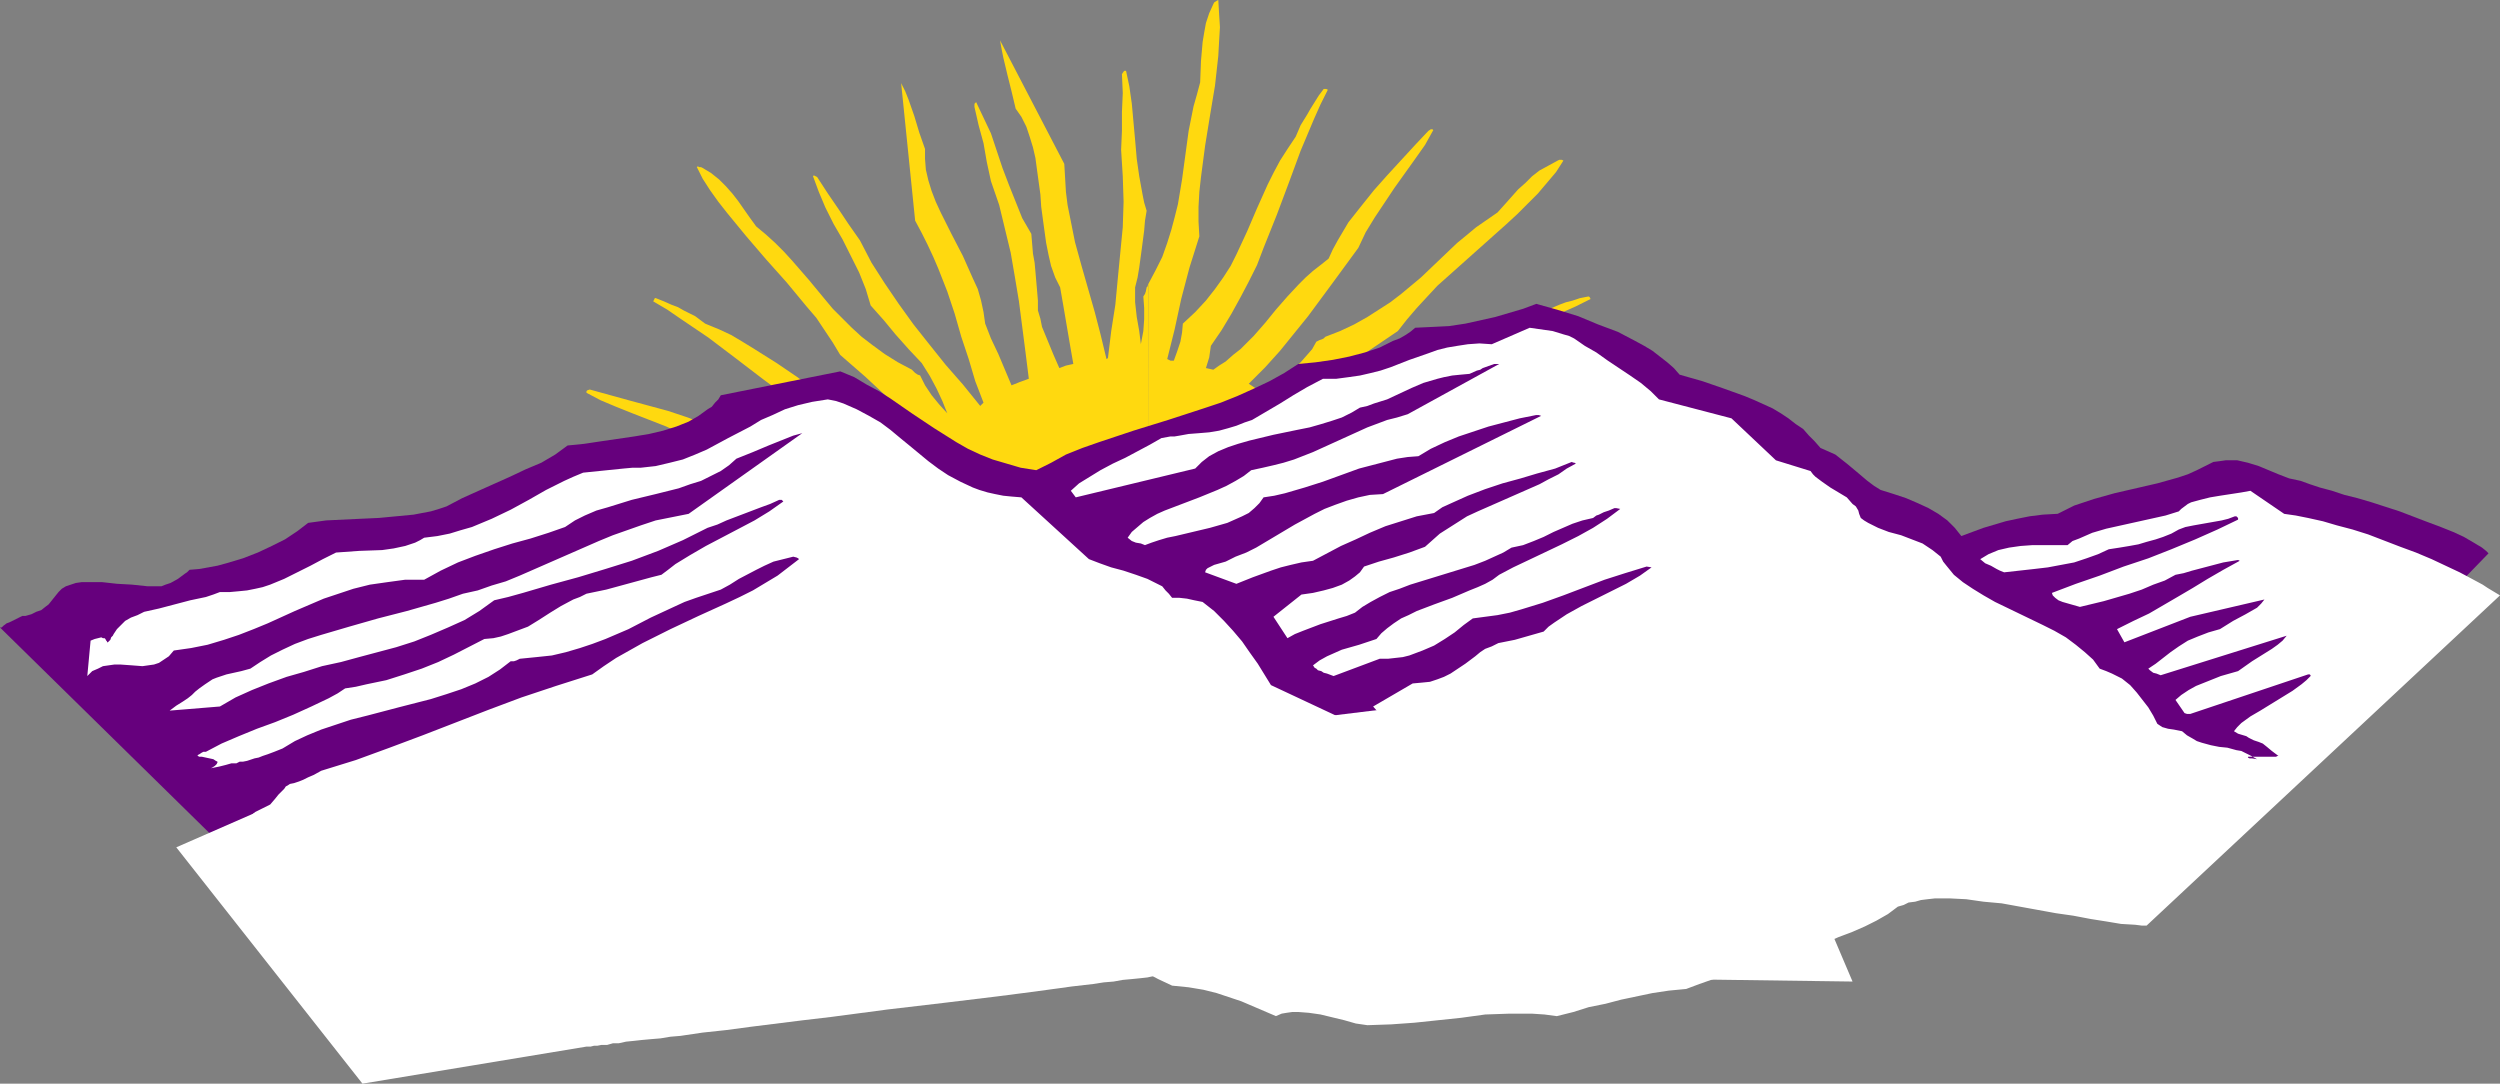
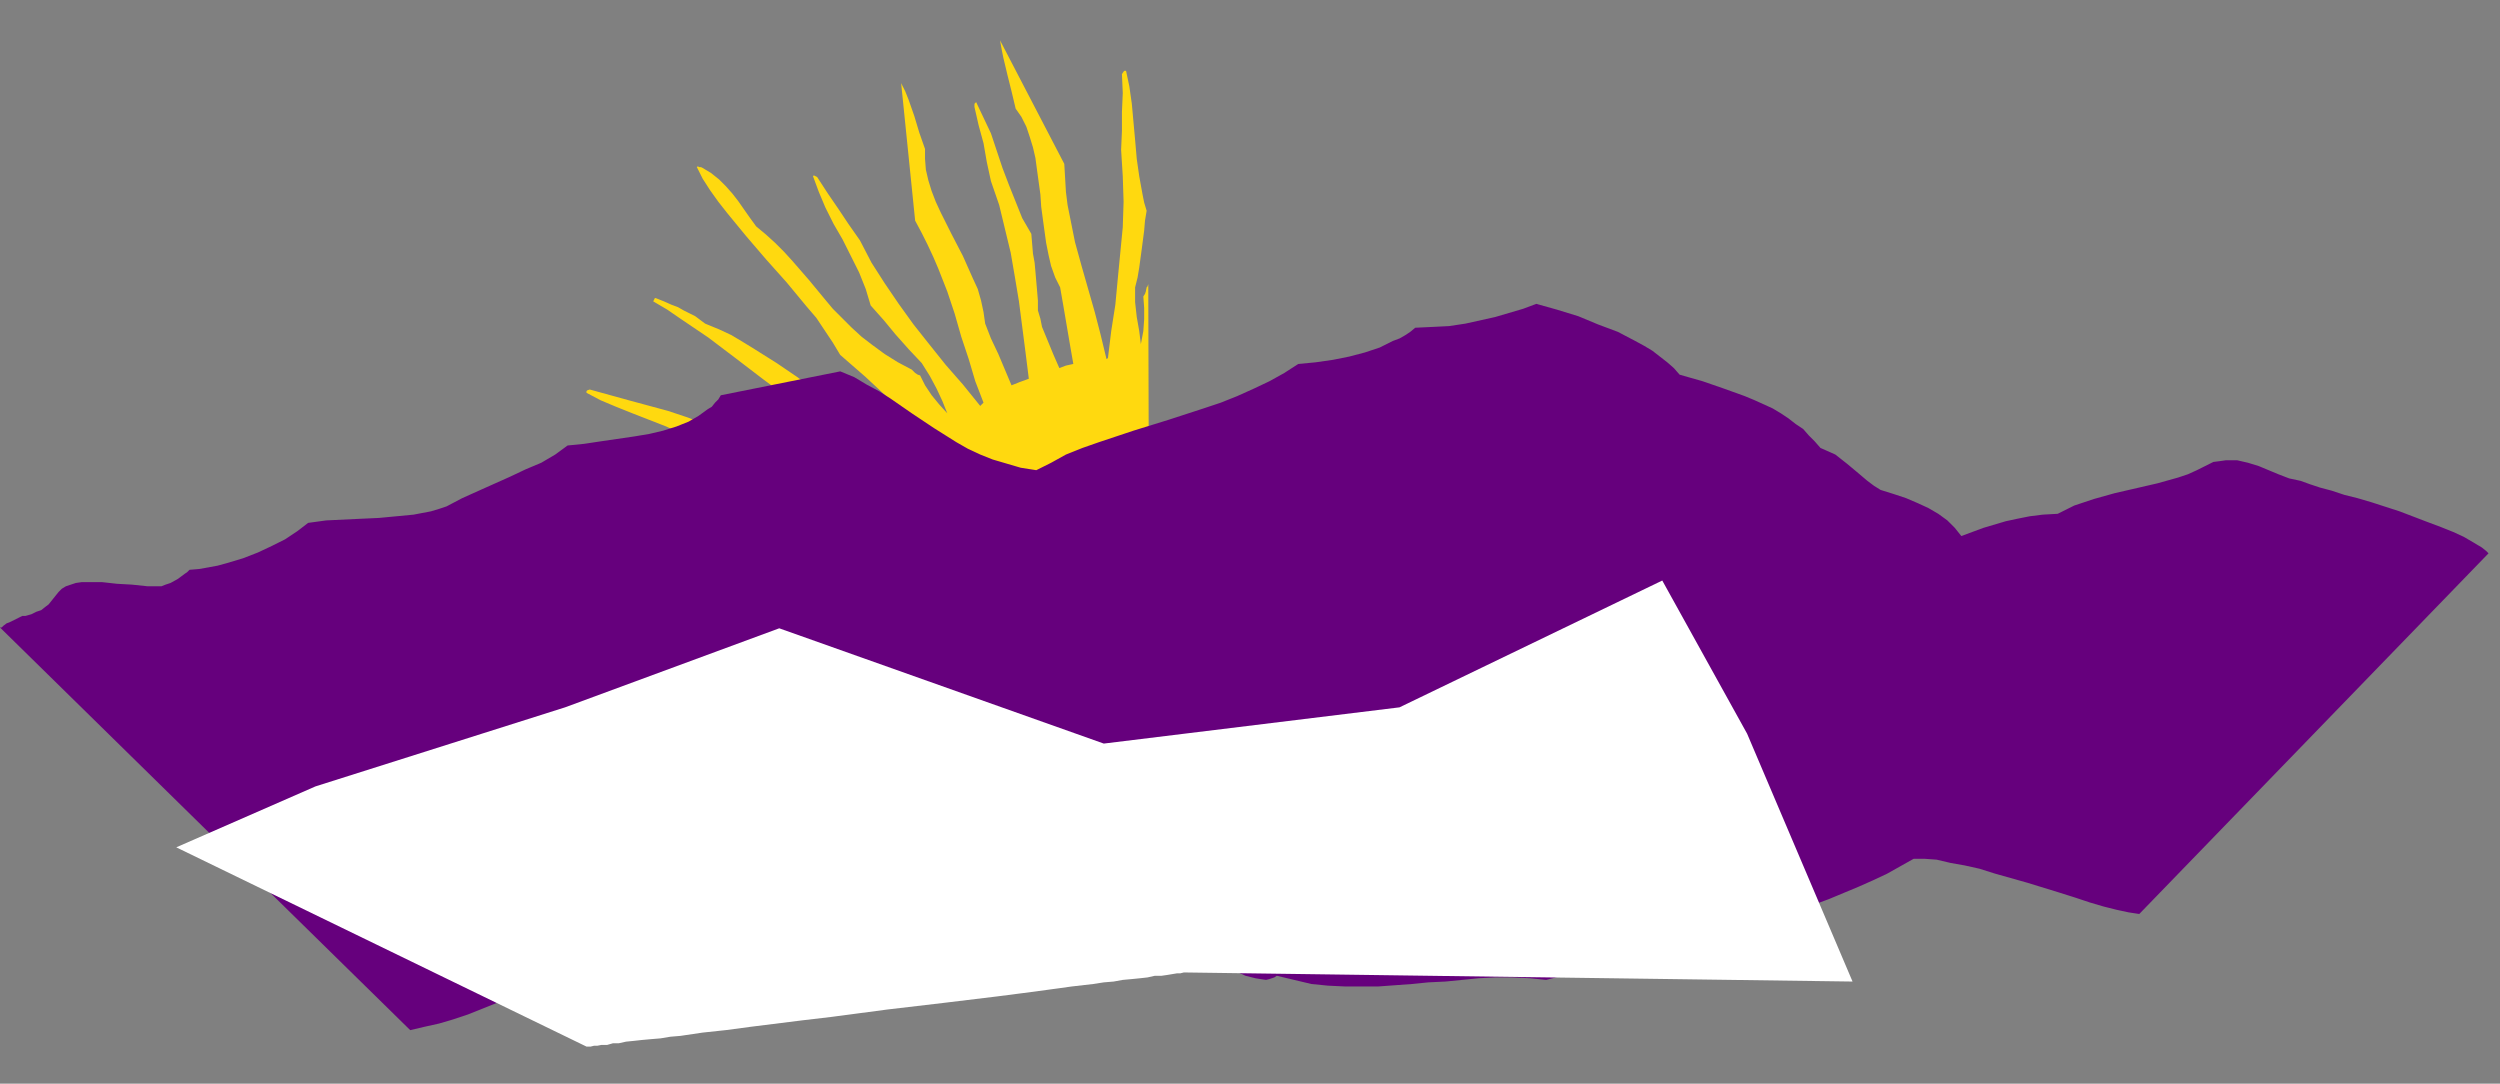
<svg xmlns="http://www.w3.org/2000/svg" xmlns:ns1="http://sodipodi.sourceforge.net/DTD/sodipodi-0.dtd" xmlns:ns2="http://www.inkscape.org/namespaces/inkscape" version="1.0" width="129.766mm" height="56.249mm" id="svg5" ns1:docname="Mountains 052.wmf">
  <rect width="100%" height="100%" fill="#808080" stroke="none" />
  <ns1:namedview id="namedview5" pagecolor="#ffffff" bordercolor="#000000" borderopacity="0.25" ns2:showpageshadow="2" ns2:pageopacity="0.0" ns2:pagecheckerboard="0" ns2:deskcolor="#d1d1d1" ns2:document-units="mm" />
  <defs id="defs1">
    <pattern id="WMFhbasepattern" patternUnits="userSpaceOnUse" width="6" height="6" x="0" y="0" />
  </defs>
-   <path style="fill:#ffd90f;fill-opacity:1;fill-rule:evenodd;stroke:none" d="M 225.27,174.308 V 116.151 55.733 l 1.454,-2.746 1.293,-2.585 0.97,-2.746 0.808,-2.585 0.646,-2.423 0.646,-2.585 0.808,-4.846 1.293,-9.531 0.97,-4.846 0.646,-2.262 0.646,-2.423 0.162,-4.2 0.323,-3.716 0.323,-1.939 0.323,-1.777 0.646,-1.939 0.808,-1.777 0.162,-0.323 0.485,-0.323 L 239.006,0 l 0.162,2.746 0.162,2.585 -0.162,2.746 -0.162,2.908 -0.323,2.908 -0.323,2.908 -0.97,5.816 -0.97,5.977 -0.808,6.139 -0.323,2.908 -0.162,2.908 v 2.908 l 0.162,2.908 -1.939,6.139 -1.616,6.139 -1.293,5.977 -1.454,5.816 0.646,0.323 h 0.646 l 0.646,-1.777 0.646,-1.939 0.323,-1.777 0.162,-1.777 2.424,-2.262 2.101,-2.262 1.778,-2.262 1.616,-2.262 1.454,-2.262 1.131,-2.262 2.101,-4.523 1.939,-4.523 2.101,-4.685 1.131,-2.262 1.293,-2.423 1.454,-2.262 1.616,-2.423 0.97,-2.262 1.293,-2.1 0.646,-1.131 0.808,-1.292 0.808,-1.292 0.97,-1.292 v 0 h 0.485 l 0.323,0.162 -1.454,2.908 -1.293,2.908 -2.586,6.139 -2.262,6.139 -2.424,6.462 -2.586,6.462 -1.293,3.392 -1.616,3.231 -1.616,3.069 -1.778,3.231 -1.939,3.231 -2.101,3.069 -0.323,2.262 -0.646,2.1 1.454,0.323 1.131,-0.808 1.293,-0.808 1.454,-1.292 1.454,-1.131 2.586,-2.585 2.262,-2.585 2.101,-2.585 2.262,-2.585 2.262,-2.423 1.293,-1.292 1.454,-1.292 1.454,-1.131 1.616,-1.292 0.808,-1.777 0.97,-1.777 2.101,-3.554 2.424,-3.069 2.586,-3.231 2.586,-2.908 5.494,-5.977 2.586,-2.746 0.485,-0.323 h 0.323 l 0.162,0.162 -1.616,2.908 -1.939,2.746 -4.04,5.654 -1.939,2.908 -1.939,2.908 -1.778,2.908 -1.454,3.069 -4.848,6.623 -5.01,6.785 -2.747,3.392 -2.747,3.392 -2.909,3.231 -3.232,3.231 1.454,0.969 1.454,0.808 3.232,-2.423 1.454,-1.131 1.293,-1.292 1.293,-1.131 1.131,-1.292 1.131,-1.292 0.808,-1.454 0.646,-0.323 0.485,-0.162 0.323,-0.162 0.323,-0.323 2.909,-1.131 2.747,-1.292 2.586,-1.454 2.262,-1.454 2.262,-1.454 2.101,-1.615 1.939,-1.615 1.939,-1.615 3.555,-3.392 3.555,-3.392 1.778,-1.454 1.939,-1.615 2.101,-1.454 2.101,-1.454 1.454,-1.615 1.293,-1.454 1.293,-1.454 1.454,-1.292 1.293,-1.292 1.454,-1.131 1.778,-0.969 1.778,-0.969 0.323,-0.162 h 0.485 l 0.323,0.162 -1.454,2.262 -1.778,2.1 -1.778,2.1 -1.939,1.939 -2.101,2.1 -2.101,1.939 -4.525,4.039 -4.525,4.039 -4.525,4.039 -2.101,2.262 -1.939,2.1 -1.939,2.262 -1.778,2.262 -5.494,3.716 -5.333,3.877 -5.171,4.039 -5.01,3.716 0.323,0.323 0.323,0.323 2.101,-0.969 1.939,-1.131 1.778,-1.292 1.454,-1.454 3.394,-0.323 2.909,-0.323 2.909,-0.646 2.586,-0.646 2.424,-0.969 2.424,-0.808 4.525,-2.1 2.262,-1.292 2.101,-1.131 4.525,-2.262 2.262,-0.969 2.586,-1.131 2.424,-0.808 2.909,-0.969 2.262,-0.969 2.262,-0.969 1.293,-0.485 1.293,-0.323 1.454,-0.485 1.616,-0.323 h 0.162 l 0.162,0.162 0.162,0.323 -2.909,1.454 -2.909,1.292 -5.656,3.231 -5.818,3.231 -5.979,3.554 -6.141,3.392 -3.07,1.615 -3.232,1.454 -3.394,1.454 -3.394,1.454 -3.555,1.131 -3.717,1.131 -1.616,1.292 -1.616,1.131 1.454,1.454 2.262,0.323 h 1.939 l 1.778,-0.162 3.555,-0.323 3.555,-0.646 3.232,-0.646 3.394,-0.646 3.394,-0.485 h 1.778 l 1.939,-0.162 h 1.939 1.939 l 1.939,-0.808 1.778,-0.646 3.878,-1.292 3.878,-0.969 3.878,-0.646 7.918,-1.292 7.918,-1.131 0.485,0.162 0.162,0.162 0.162,0.323 -3.07,1.131 -3.394,0.969 -3.232,0.969 -3.394,0.808 -3.394,0.969 -3.394,0.969 -3.232,1.131 -2.909,1.454 -7.595,1.939 -7.757,2.1 -4.04,0.808 -4.04,0.808 -4.04,0.646 -4.363,0.485 0.323,0.323 0.162,0.323 0.485,0.162 h 0.485 0.808 l 3.07,0.808 2.909,0.485 2.909,0.162 2.747,0.162 h 2.747 l 2.586,-0.162 5.01,-0.646 4.848,-0.646 4.848,-0.646 2.586,-0.323 2.424,-0.162 2.424,-0.162 2.586,0.162 1.939,-0.646 1.939,-0.485 1.939,-0.485 1.939,-0.162 1.778,-0.323 1.939,-0.162 1.939,0.162 1.939,0.323 0.646,0.162 0.162,0.323 h 0.162 l -2.424,0.969 -2.586,0.808 -2.747,0.808 -2.747,0.485 -5.656,0.969 -6.141,0.808 -5.979,0.808 -5.979,0.969 -2.909,0.485 -2.909,0.646 -2.747,0.808 -2.747,0.969 -5.171,-0.162 -5.01,0.162 1.293,3.069 0.97,3.069 1.939,0.808 2.101,0.485 3.878,0.808 3.878,0.485 3.878,0.485 3.878,0.485 4.04,0.646 1.939,0.323 2.101,0.646 2.101,0.646 2.262,0.646 2.262,0.323 2.586,0.485 1.293,0.323 1.293,0.485 1.454,0.485 1.616,0.646 v 0 l 0.162,0.162 v 0.162 0.323 l -5.01,-0.808 -4.848,-0.485 -5.171,-0.485 -5.01,-0.485 -5.333,-0.323 -5.333,-0.485 -5.333,-0.485 -5.333,-0.969 0.485,3.877 0.162,1.939 0.162,1.939 2.101,1.615 2.101,1.454 2.262,1.454 2.262,1.615 1.939,0.485 1.939,0.323 3.878,1.131 3.717,1.454 3.878,1.615 7.11,3.392 7.11,3.554 0.323,0.485 0.162,0.162 -0.162,0.323 -3.232,-0.808 -3.232,-0.969 -3.232,-1.292 -6.626,-2.423 -3.232,-0.969 -3.394,-0.808 -3.394,-0.646 -12.443,-4.362 -0.323,2.1 -0.323,1.939 -0.808,4.2 -1.293,3.877 -1.454,3.877 -1.939,3.716 -2.101,3.554 -2.262,3.231 -2.747,3.231 -2.909,2.908 -3.07,2.746 -3.394,2.585 -3.555,2.262 -1.778,0.969 -1.939,0.969 -1.939,0.808 -2.101,0.808 -1.939,0.646 -2.101,0.646 -2.101,0.646 -2.262,0.323 -3.232,0.646 z" id="path1" />
  <path style="fill:#ffd90f;fill-opacity:1;fill-rule:evenodd;stroke:none" d="m 225.27,55.733 0.162,60.418 h -0.162 l -0.162,-0.162 0.162,0.162 v 58.156 h -2.424 -2.424 l -2.424,-0.162 -2.262,-0.162 -2.424,-0.485 -2.262,-0.323 -2.262,-0.646 -2.262,-0.646 -2.101,-0.646 -2.262,-0.969 -2.101,-0.808 -2.101,-1.131 -1.939,-1.131 -2.101,-1.131 -1.939,-1.292 -1.778,-1.454 -1.778,-1.454 -1.778,-1.454 -1.616,-1.615 -1.616,-1.777 -1.616,-1.777 -1.454,-1.777 -1.293,-1.939 -1.293,-1.939 -1.131,-1.939 -1.131,-2.262 -1.131,-2.1 -0.808,-2.1 -0.808,-2.423 -0.808,-2.262 -0.646,-2.262 -0.485,-2.585 -0.323,-2.585 -0.323,-2.585 -6.464,1.939 -6.464,1.777 -6.302,1.454 -6.464,1.777 -3.394,0.162 -3.232,0.646 -3.555,0.808 -3.394,0.808 -6.787,1.777 -3.232,0.646 -3.07,0.646 -0.162,-0.323 0.162,-0.162 0.323,-0.485 7.272,-2.908 7.595,-2.746 3.717,-1.292 3.878,-1.131 3.878,-0.808 1.939,-0.323 2.101,-0.162 1.454,-0.969 1.454,-0.808 2.747,-1.292 2.747,-1.131 5.171,-1.939 2.586,-0.808 2.747,-0.969 2.747,-1.131 v -0.969 -1.292 l -3.07,0.485 -3.07,0.323 -6.141,0.485 h -5.818 -5.979 -5.656 -5.818 l -5.494,0.162 -2.747,0.162 -2.747,0.162 v -0.323 -0.162 l 0.162,-0.162 v 0 l 1.616,-0.485 1.454,-0.323 2.586,-0.485 2.586,-0.323 2.424,-0.162 2.424,-0.646 2.424,-0.485 2.424,-0.323 2.424,-0.162 4.363,-0.323 4.525,-0.162 4.363,-0.323 2.101,-0.162 2.262,-0.162 2.262,-0.323 2.262,-0.646 2.424,-0.646 2.424,-0.808 0.485,-2.262 0.646,-2.262 -6.302,-0.485 -6.464,-0.485 -2.586,-1.131 -2.909,-0.969 -2.747,-0.969 -2.909,-0.808 -5.818,-1.454 -5.979,-1.131 -5.818,-1.292 -5.656,-1.454 -2.747,-0.808 -2.586,-0.969 -2.586,-0.969 -2.424,-1.131 0.485,-0.323 0.646,-0.162 1.939,-0.162 h 1.939 l 1.939,0.323 1.778,0.323 3.717,1.131 4.04,1.292 2.424,0.162 2.586,0.323 2.424,0.323 2.262,0.485 4.848,1.131 4.686,1.292 5.01,0.969 2.586,0.323 2.586,0.323 2.747,0.162 2.909,-0.162 3.07,-0.162 3.232,-0.485 h 0.97 l -0.485,-0.323 -0.485,-0.323 -4.525,-0.969 -4.363,-1.131 -4.202,-1.292 -4.04,-1.454 -7.918,-3.069 -7.757,-3.069 -2.909,-1.777 -3.07,-1.454 -3.07,-1.454 -6.626,-2.585 -3.232,-1.292 -3.07,-1.292 -2.747,-1.454 v -0.323 l 0.162,-0.162 0.485,-0.162 7.595,2.1 7.757,2.1 3.878,1.292 3.717,1.454 3.717,1.615 1.778,0.969 1.616,0.969 2.101,0.162 1.939,0.323 1.778,0.323 1.778,0.323 3.394,0.969 3.232,0.969 3.232,0.969 3.232,0.969 1.778,0.323 1.778,0.323 1.778,0.323 2.101,0.323 h 2.424 l 2.424,0.323 0.162,-0.323 0.162,-0.323 -1.131,-0.808 -1.293,-0.969 -1.131,-0.969 -0.97,-0.969 -3.394,-1.615 -3.394,-1.615 -3.232,-1.777 -3.07,-1.777 -3.07,-1.939 -3.07,-1.939 -5.494,-4.039 -2.747,-2.1 -2.747,-2.1 -5.333,-4.039 -5.494,-3.716 -2.586,-1.777 -2.747,-1.615 0.162,-0.323 0.162,-0.323 h 0.162 l 1.616,0.646 1.454,0.646 1.293,0.485 1.131,0.646 2.262,1.131 1.939,1.454 2.747,1.131 2.424,1.131 2.424,1.454 2.101,1.292 4.363,2.746 4.04,2.746 1.939,1.454 2.262,1.292 2.262,1.131 2.262,1.131 2.586,1.131 2.747,0.969 2.909,0.646 3.232,0.646 1.293,1.454 1.616,1.615 1.616,1.131 1.778,1.292 0.808,-0.646 -4.525,-4.362 -4.525,-4.362 -4.848,-4.523 -5.01,-4.362 -1.454,-2.423 -1.616,-2.423 -1.616,-2.423 -1.939,-2.262 -3.878,-4.685 -4.04,-4.523 -3.878,-4.523 -3.717,-4.523 -1.778,-2.262 -1.616,-2.262 -1.454,-2.262 -1.131,-2.262 0.162,-0.162 0.323,0.162 h 0.323 l 0.323,0.162 1.616,0.969 1.616,1.292 1.293,1.292 1.293,1.454 1.131,1.454 1.131,1.615 1.131,1.615 1.293,1.777 1.939,1.615 1.778,1.615 1.778,1.777 1.616,1.777 3.232,3.716 3.07,3.716 1.616,1.939 1.778,1.777 1.939,1.939 1.939,1.777 2.101,1.615 2.424,1.777 2.586,1.615 2.747,1.454 0.646,0.646 0.485,0.323 0.485,0.162 0.97,1.939 1.293,1.939 1.454,1.777 1.616,1.777 -0.97,-2.423 -1.131,-2.423 -1.293,-2.423 -0.808,-1.292 -0.808,-1.292 -2.586,-2.746 -2.586,-2.908 -2.262,-2.746 -2.586,-2.908 -0.485,-1.615 -0.485,-1.615 -1.293,-3.231 -1.616,-3.231 -1.616,-3.231 -1.778,-3.069 -1.616,-3.231 -1.293,-3.069 -1.131,-3.069 0.162,-0.162 0.323,0.162 0.323,0.162 2.101,3.231 2.101,3.069 1.939,2.908 1.131,1.615 1.131,1.615 2.262,4.362 2.586,4.039 2.747,4.039 2.909,4.039 3.07,3.877 3.232,4.039 3.394,3.877 3.394,4.2 0.323,-0.323 0.323,-0.323 -1.616,-4.2 -1.293,-4.362 -1.454,-4.362 -1.293,-4.523 -1.454,-4.362 -1.778,-4.523 -0.97,-2.262 -1.131,-2.423 -1.131,-2.262 -1.293,-2.423 -2.747,-26.978 0.808,1.615 0.646,1.615 1.131,3.231 0.485,1.615 0.485,1.615 1.131,3.231 v 1.939 l 0.162,2.1 0.485,2.1 0.646,2.1 0.808,2.1 0.97,2.1 2.101,4.2 2.262,4.362 1.939,4.362 0.97,2.1 0.646,2.262 0.485,2.262 0.323,2.262 1.131,2.908 1.454,3.069 2.586,6.139 1.616,-0.646 1.778,-0.646 -0.646,-5.169 -0.646,-5.008 -0.646,-5.008 -0.808,-4.846 -0.808,-4.685 -1.131,-4.685 -1.131,-4.685 -1.616,-4.685 -0.808,-3.716 -0.646,-3.716 -0.97,-3.554 -0.808,-3.554 V 20.355 l 0.162,-0.162 0.162,-0.162 1.454,3.069 1.454,3.069 1.131,3.392 1.131,3.392 1.293,3.392 1.293,3.231 1.293,3.231 1.778,3.069 0.162,1.939 0.162,1.939 0.323,1.777 0.162,1.777 0.323,3.716 0.162,1.939 v 1.939 l 0.485,1.615 0.323,1.615 1.131,2.746 1.131,2.746 1.131,2.585 1.293,-0.485 1.454,-0.323 -0.646,-3.716 -1.293,-7.593 -0.646,-3.716 -0.97,-1.939 -0.808,-2.262 -0.485,-2.1 -0.485,-2.423 -0.646,-4.685 -0.323,-2.423 -0.162,-2.423 -0.646,-4.685 -0.323,-2.423 -0.485,-2.1 -0.646,-2.1 -0.646,-1.939 -0.97,-1.939 -1.131,-1.615 -0.808,-3.392 -0.808,-3.231 -0.808,-3.392 -0.323,-1.615 -0.323,-1.777 12.605,24.232 0.162,2.746 0.162,2.746 0.323,2.585 0.485,2.423 0.97,4.846 1.293,4.685 1.293,4.523 1.293,4.523 1.131,4.362 1.131,4.685 v 0.162 l 0.323,-0.162 0.646,-5.331 0.808,-5.169 0.485,-5.169 0.485,-5.008 0.485,-5.008 0.162,-5.008 -0.162,-5.008 -0.323,-5.169 0.162,-3.716 v -3.716 l 0.162,-3.716 -0.162,-3.716 0.323,-0.485 0.162,-0.162 h 0.323 l 0.646,3.069 0.485,3.392 0.323,3.554 0.323,3.554 0.323,3.716 0.485,3.392 0.646,3.554 0.323,1.615 0.485,1.615 -0.323,1.939 -0.162,1.939 -0.485,3.716 -0.485,3.554 -0.323,1.939 -0.485,1.939 v 1.454 1.454 l 0.323,2.908 0.485,2.746 0.323,2.585 0.485,-2.585 0.162,-2.262 v -2.262 l -0.162,-2.262 0.323,-0.485 0.162,-0.485 0.162,-0.808 0.162,-0.162 z" id="path2" />
  <path style="fill:#66007d;fill-opacity:1;fill-rule:evenodd;stroke:none" d="m 80.477,202.094 2.747,-0.646 2.909,-0.646 2.747,-0.808 2.909,-0.969 5.656,-2.262 5.494,-2.262 5.333,-2.585 5.01,-2.746 2.424,-1.292 2.262,-1.292 2.101,-1.292 2.101,-1.131 4.04,-0.162 4.04,-0.323 4.04,-0.485 3.878,-0.808 3.555,-0.808 3.555,-1.131 3.232,-1.131 2.909,-1.292 1.454,-0.485 1.616,-0.485 2.909,-0.485 2.909,-0.323 h 2.909 2.909 2.909 3.07 l 2.909,-0.323 2.747,-0.162 h 2.424 2.424 l 2.262,0.323 2.262,0.162 2.101,0.485 4.202,0.808 4.202,0.969 4.202,0.808 2.262,0.323 2.262,0.162 2.424,0.162 h 2.424 l 2.747,0.969 2.586,1.131 2.586,1.131 2.424,1.292 2.586,0.969 2.586,0.808 1.454,0.323 1.616,0.323 1.616,0.162 1.616,0.162 1.293,0.162 1.131,0.323 1.939,0.646 1.778,0.646 1.778,0.969 1.616,0.646 1.778,0.808 1.939,0.485 0.97,0.162 1.131,0.162 0.646,-0.162 0.485,-0.162 0.485,-0.162 0.485,-0.323 3.394,0.808 3.394,0.808 3.232,0.323 3.394,0.162 h 3.232 3.232 l 6.626,-0.485 3.232,-0.323 3.394,-0.162 6.464,-0.646 3.232,-0.162 h 3.394 l 3.394,0.162 3.232,0.323 3.232,-0.808 2.909,-0.808 2.909,-0.808 2.909,-0.808 2.909,-0.646 2.909,-0.485 3.232,-0.485 h 3.394 l 6.141,-2.262 6.302,-2.262 12.443,-4.2 6.141,-2.262 5.818,-2.423 2.909,-1.292 2.747,-1.292 2.586,-1.454 2.586,-1.454 h 2.262 l 2.262,0.162 2.747,0.646 2.747,0.485 2.909,0.646 3.07,0.969 6.302,1.777 6.302,1.939 3.07,0.969 2.909,0.969 2.747,0.808 2.586,0.646 2.262,0.485 2.101,0.323 68.518,-70.757 -0.485,-0.485 -0.808,-0.646 -1.616,-0.969 -1.939,-1.131 -2.101,-0.969 -2.424,-0.969 -2.586,-0.969 -5.494,-2.1 -5.494,-1.777 -2.747,-0.808 -2.586,-0.646 -2.424,-0.808 -2.424,-0.646 -1.939,-0.646 -1.778,-0.646 -2.262,-0.485 -2.101,-0.808 -1.939,-0.808 -1.939,-0.808 -2.101,-0.646 -2.101,-0.485 h -1.131 -1.131 l -1.131,0.162 -1.293,0.162 -1.616,0.808 -1.616,0.808 -1.778,0.808 -1.939,0.646 -4.04,1.131 -4.202,0.969 -4.202,0.969 -4.04,1.131 -1.939,0.646 -1.939,0.646 -1.616,0.808 -1.616,0.808 -2.909,0.162 -2.586,0.323 -2.424,0.485 -2.262,0.485 -4.363,1.292 -4.363,1.615 -1.293,-1.615 -1.454,-1.454 -1.778,-1.292 -1.939,-1.131 -2.101,-0.969 -2.262,-0.969 -2.424,-0.808 -2.586,-0.808 -1.293,-0.808 -1.293,-0.969 -2.101,-1.777 -1.939,-1.615 -2.262,-1.777 -2.909,-1.292 -1.131,-1.292 -1.131,-1.131 -1.131,-1.292 -1.454,-0.969 -1.454,-1.131 -1.454,-0.969 -1.616,-0.969 -1.778,-0.808 -1.778,-0.808 -1.939,-0.808 -4.04,-1.454 -4.202,-1.454 -4.525,-1.292 -1.131,-1.292 -1.293,-1.131 -1.454,-1.131 -1.454,-1.131 -1.616,-0.969 -1.778,-0.969 -3.394,-1.777 -3.878,-1.454 -3.878,-1.615 -4.202,-1.292 -4.04,-1.131 -2.586,0.969 -2.747,0.808 -2.747,0.808 -2.909,0.646 -2.909,0.646 -3.232,0.485 -3.232,0.162 -3.394,0.162 -0.97,0.808 -0.97,0.646 -1.131,0.646 -1.293,0.485 -2.586,1.292 -2.909,0.969 -3.07,0.808 -3.232,0.646 -3.394,0.485 -3.394,0.323 -2.747,1.777 -2.909,1.615 -3.07,1.454 -3.232,1.454 -3.232,1.292 -3.394,1.131 -6.949,2.262 -6.787,2.1 -6.787,2.262 -3.232,1.131 -3.232,1.292 -2.909,1.615 -2.909,1.454 -3.07,-0.485 -2.747,-0.808 -2.747,-0.808 -2.424,-0.969 -2.424,-1.131 -2.262,-1.292 -4.363,-2.746 -4.363,-2.908 -4.202,-2.908 -2.262,-1.454 -2.424,-1.292 -2.424,-1.454 -2.747,-1.131 -23.432,4.685 -0.485,0.808 -0.646,0.646 -0.646,0.808 -0.808,0.485 -1.778,1.292 -1.939,1.131 -2.424,0.969 -2.586,0.808 -2.747,0.646 -2.909,0.485 -6.626,0.969 -3.232,0.485 -3.232,0.323 -2.424,1.777 -2.747,1.615 -3.07,1.292 -3.07,1.454 -6.141,2.746 -3.232,1.454 -3.07,1.615 -1.454,0.485 -1.616,0.485 -3.394,0.646 -3.394,0.323 -3.394,0.323 -3.555,0.162 -3.394,0.162 -3.394,0.162 -3.555,0.485 -2.101,1.615 -2.424,1.615 -2.586,1.292 -2.747,1.292 -2.909,1.131 -3.232,0.969 -1.778,0.485 -1.778,0.323 -1.778,0.323 -1.939,0.162 -0.485,0.485 -0.485,0.323 -1.293,0.969 -1.454,0.808 -0.97,0.323 -0.808,0.323 h -2.747 l -3.07,-0.323 -2.909,-0.162 -1.454,-0.162 -1.454,-0.162 h -2.747 -1.293 l -1.131,0.162 -0.97,0.323 -0.97,0.323 -0.808,0.485 -0.646,0.646 -1.293,1.615 -0.646,0.808 -0.646,0.485 -0.808,0.646 -0.97,0.323 -0.97,0.485 -1.131,0.323 H 4.363 l -0.646,0.323 -1.616,0.808 -0.808,0.323 -0.646,0.485 -0.323,0.323 H 0 v 0 z" id="path3" />
-   <path style="fill:#ffffff;fill-opacity:1;fill-rule:evenodd;stroke:none" d="m 268.256,201.124 4.686,-0.162 4.525,-0.323 9.211,-0.969 4.686,-0.646 4.686,-0.162 h 4.525 l 2.424,0.162 2.424,0.323 3.232,-0.808 3.07,-0.969 3.232,-0.646 3.07,-0.808 3.07,-0.646 3.07,-0.646 3.232,-0.485 3.394,-0.323 2.586,-0.969 2.747,-0.969 5.494,-1.777 2.747,-0.969 2.747,-0.808 5.656,-1.777 5.333,-1.777 2.586,-1.131 2.586,-0.969 2.586,-1.131 2.262,-1.131 2.262,-1.292 1.939,-1.454 1.131,-0.323 0.97,-0.485 1.293,-0.162 1.131,-0.323 1.293,-0.162 1.454,-0.162 h 2.909 l 3.232,0.162 3.394,0.485 3.555,0.323 3.555,0.646 7.11,1.292 3.394,0.485 3.394,0.646 3.07,0.485 2.909,0.485 2.747,0.162 1.293,0.162 h 0.97 l 69.326,-64.78 -0.808,-0.485 -0.808,-0.485 -0.808,-0.485 -0.97,-0.646 -2.101,-1.131 -2.424,-1.292 -2.747,-1.292 -2.747,-1.292 -3.07,-1.292 -3.07,-1.131 -6.302,-2.423 -3.07,-0.969 -3.07,-0.808 -2.747,-0.808 -2.909,-0.646 -2.424,-0.485 -2.262,-0.323 -6.626,-4.523 -1.778,0.323 -2.101,0.323 -2.101,0.323 -1.939,0.323 -1.939,0.485 -1.778,0.485 -0.646,0.323 -0.646,0.485 -0.646,0.485 -0.485,0.485 -2.586,0.808 -2.909,0.646 -2.909,0.646 -2.909,0.646 -2.909,0.646 -2.747,0.808 -2.586,1.131 -1.293,0.485 -0.97,0.808 h -4.686 -2.262 l -2.262,0.162 -2.262,0.323 -2.101,0.485 -1.939,0.808 -0.808,0.485 -0.808,0.485 0.97,0.808 1.131,0.485 1.131,0.646 0.646,0.323 0.808,0.323 2.909,-0.323 2.909,-0.323 2.747,-0.323 2.586,-0.485 2.586,-0.485 2.424,-0.808 2.262,-0.808 2.101,-0.969 2.101,-0.323 1.939,-0.323 1.778,-0.323 1.616,-0.485 1.778,-0.485 1.454,-0.485 1.616,-0.646 1.454,-0.808 1.293,-0.485 1.616,-0.323 2.747,-0.485 2.747,-0.485 1.293,-0.323 1.293,-0.485 h 0.323 l 0.162,0.162 0.162,0.162 v 0.323 l -4.04,1.939 -4.363,1.939 -4.686,1.939 -4.525,1.777 -4.848,1.615 -4.686,1.777 -4.686,1.615 -4.686,1.777 0.162,0.485 0.485,0.485 0.646,0.485 0.808,0.323 3.394,0.969 4.686,-1.131 5.01,-1.454 2.424,-0.808 2.262,-0.969 2.262,-0.808 2.101,-1.131 1.616,-0.323 1.616,-0.485 3.07,-0.808 3.07,-0.808 2.909,-0.485 0.323,0.162 -3.232,1.777 -3.07,1.777 -2.909,1.777 -2.747,1.615 -5.818,3.392 -3.07,1.454 -3.232,1.615 1.454,2.585 12.928,-5.008 14.544,-3.392 -0.646,0.808 -0.808,0.808 -1.131,0.646 -1.131,0.646 -2.424,1.292 -2.586,1.615 -2.262,0.646 -2.101,0.808 -1.939,0.808 -1.778,1.131 -1.616,1.131 -1.454,1.131 -1.454,1.131 -1.454,0.969 0.323,0.323 0.646,0.485 0.646,0.162 0.808,0.323 24.725,-7.754 -0.808,0.969 -0.97,0.808 -1.131,0.808 -1.293,0.808 -2.586,1.615 -2.747,1.939 -3.394,0.969 -3.232,1.292 -1.616,0.646 -1.454,0.808 -1.454,0.969 -1.131,0.969 1.778,2.585 0.485,0.162 h 0.646 l 23.109,-7.754 h 0.323 l 0.162,0.162 v 0.162 l -0.808,0.808 -0.97,0.808 -1.778,1.292 -2.101,1.292 -2.101,1.292 -2.101,1.292 -1.939,1.131 -1.778,1.292 -0.808,0.808 -0.646,0.808 0.808,0.485 1.616,0.485 0.485,0.323 0.97,0.485 0.97,0.323 0.808,0.323 0.808,0.646 0.97,0.808 0.646,0.485 0.646,0.485 h -0.162 l -0.323,0.162 h -0.97 -2.909 -1.131 -0.323 -0.162 v 0.162 l 0.323,0.162 h 0.485 l 0.97,0.162 -1.131,-0.646 -0.97,-0.485 -0.97,-0.485 -0.97,-0.162 -1.778,-0.485 -1.616,-0.162 -1.616,-0.323 -1.778,-0.485 -0.97,-0.323 -0.808,-0.485 -1.131,-0.646 -0.97,-0.808 -1.616,-0.323 -1.131,-0.162 -1.131,-0.323 -0.97,-0.646 -0.808,-1.615 -0.97,-1.615 -1.131,-1.454 -1.131,-1.454 -1.293,-1.454 -1.616,-1.292 -0.97,-0.485 -0.97,-0.485 -1.131,-0.485 -1.293,-0.485 -1.293,-1.777 -1.616,-1.454 -1.778,-1.454 -1.939,-1.454 -2.262,-1.292 -2.262,-1.131 -4.686,-2.262 -4.686,-2.262 -2.262,-1.292 -2.101,-1.292 -1.939,-1.292 -1.778,-1.454 -1.454,-1.777 -0.646,-0.808 -0.485,-0.969 -0.808,-0.646 -0.808,-0.646 -0.97,-0.646 -0.97,-0.646 -2.101,-0.808 -2.101,-0.808 -2.424,-0.646 -2.101,-0.808 -1.939,-0.969 -0.808,-0.485 -0.646,-0.485 -0.323,-0.808 -0.162,-0.646 -0.485,-0.808 -0.646,-0.485 -1.131,-1.292 -1.616,-0.969 -1.616,-0.969 -1.616,-1.131 -1.293,-0.969 -0.485,-0.485 -0.485,-0.646 -6.787,-2.1 -8.726,-8.239 -14.221,-3.716 -1.616,-1.615 -1.939,-1.615 -2.101,-1.454 -4.363,-2.908 -2.262,-1.615 -2.262,-1.292 -2.101,-1.454 -0.97,-0.485 -1.131,-0.323 -2.101,-0.646 -2.262,-0.323 -2.262,-0.323 -7.434,3.231 -2.424,-0.162 -2.262,0.162 -2.101,0.323 -1.939,0.323 -1.939,0.485 -1.778,0.646 -3.717,1.292 -3.717,1.454 -1.939,0.646 -1.939,0.485 -2.101,0.485 -2.262,0.323 -2.424,0.323 h -2.586 l -3.07,1.615 -2.747,1.615 -2.586,1.615 -2.747,1.615 -2.747,1.615 -1.454,0.485 -1.616,0.646 -1.616,0.485 -1.778,0.485 -1.939,0.323 -1.939,0.162 -2.101,0.162 -1.778,0.323 -0.97,0.162 h -0.808 l -1.778,0.323 -2.262,1.292 -2.424,1.292 -2.424,1.292 -2.424,1.131 -2.424,1.292 -2.101,1.292 -2.101,1.292 -1.616,1.454 0.97,1.292 23.432,-5.654 1.293,-1.292 1.454,-1.131 1.778,-0.969 1.939,-0.808 1.939,-0.646 2.262,-0.646 4.686,-1.131 4.686,-0.969 2.424,-0.485 2.262,-0.646 2.101,-0.646 1.939,-0.646 1.939,-0.969 1.616,-0.969 1.454,-0.323 1.293,-0.485 2.586,-0.808 2.424,-1.131 2.424,-1.131 2.262,-0.969 2.747,-0.808 1.293,-0.323 1.616,-0.323 1.616,-0.162 1.778,-0.162 1.454,-0.646 0.646,-0.162 0.485,-0.323 2.262,-0.808 h 0.97 l -17.938,9.854 -2.101,0.646 -1.939,0.485 -3.878,1.454 -3.555,1.615 -3.555,1.615 -3.555,1.615 -3.717,1.454 -2.101,0.646 -1.939,0.485 -2.101,0.485 -2.262,0.485 -1.454,1.131 -1.616,0.969 -1.778,0.969 -1.778,0.808 -3.555,1.454 -3.394,1.292 -3.394,1.292 -1.454,0.646 -1.454,0.808 -1.293,0.808 -1.131,0.969 -1.131,0.969 -0.808,1.131 0.808,0.646 0.808,0.323 0.97,0.162 0.808,0.323 1.293,-0.485 1.454,-0.485 1.616,-0.485 1.616,-0.323 6.787,-1.615 3.394,-0.969 1.454,-0.646 1.454,-0.646 1.293,-0.646 1.131,-0.969 0.97,-0.969 0.808,-1.131 2.101,-0.323 2.101,-0.485 3.878,-1.131 3.555,-1.131 7.11,-2.585 3.717,-0.969 3.717,-0.969 2.101,-0.323 2.101,-0.162 2.424,-1.454 2.747,-1.292 2.747,-1.131 2.909,-0.969 2.909,-0.969 3.07,-0.808 3.07,-0.808 3.232,-0.646 h 0.485 l 0.485,0.162 -31.027,15.347 -2.586,0.162 -2.262,0.485 -2.262,0.646 -2.262,0.808 -2.101,0.808 -1.939,0.969 -3.878,2.1 -7.595,4.523 -1.939,0.969 -2.101,0.808 -1.939,0.969 -2.262,0.646 -0.646,0.323 -0.646,0.323 -0.323,0.323 -0.162,0.485 6.141,2.262 3.232,-1.292 1.778,-0.646 1.778,-0.646 1.939,-0.646 1.939,-0.485 2.101,-0.485 2.262,-0.323 5.494,-2.908 2.909,-1.292 2.747,-1.292 3.07,-1.292 3.07,-0.969 3.07,-0.969 3.394,-0.646 1.616,-1.131 1.778,-0.808 3.232,-1.454 3.394,-1.292 3.394,-1.131 3.555,-0.969 3.232,-0.969 3.555,-0.969 3.232,-1.292 0.485,0.162 h 0.162 l 0.162,0.162 -1.778,0.969 -1.616,1.131 -1.939,0.969 -1.778,0.969 -4.04,1.777 -4.04,1.777 -4.04,1.777 -2.101,0.969 -1.778,1.131 -1.778,1.131 -1.778,1.131 -1.454,1.292 -1.454,1.292 -3.07,1.131 -3.07,0.969 -2.909,0.808 -2.909,0.969 -0.808,1.131 -0.97,0.808 -1.131,0.808 -1.454,0.808 -1.778,0.646 -1.778,0.485 -2.101,0.485 -2.262,0.323 -5.494,4.362 2.747,4.2 1.454,-0.808 1.616,-0.646 3.394,-1.292 3.555,-1.131 1.616,-0.485 1.616,-0.646 1.454,-1.131 1.616,-0.969 1.778,-0.969 1.939,-0.969 1.939,-0.646 2.101,-0.808 4.202,-1.292 4.202,-1.292 4.202,-1.292 2.101,-0.808 1.778,-0.808 1.778,-0.808 1.616,-0.969 2.262,-0.485 2.101,-0.808 1.939,-0.808 1.939,-0.969 3.717,-1.615 1.939,-0.646 2.101,-0.485 0.646,-0.485 0.485,-0.162 0.97,-0.485 0.97,-0.323 1.131,-0.485 h 0.323 l 0.808,0.162 -1.293,0.969 -1.293,0.969 -2.747,1.777 -2.909,1.615 -3.232,1.615 -6.464,3.069 -3.07,1.454 -2.747,1.454 -1.293,0.969 -1.454,0.808 -1.454,0.646 -1.616,0.646 -3.394,1.454 -3.555,1.292 -3.394,1.292 -1.616,0.808 -1.454,0.646 -1.454,0.969 -1.293,0.969 -1.131,0.969 -0.97,1.131 -3.394,1.131 -3.394,0.969 -1.454,0.646 -1.454,0.646 -1.454,0.808 -1.293,0.969 0.323,0.485 0.323,0.162 0.323,0.323 0.646,0.162 0.485,0.323 0.646,0.162 1.293,0.485 9.05,-3.392 h 1.616 l 1.454,-0.162 1.454,-0.162 1.293,-0.323 1.293,-0.485 1.293,-0.485 2.262,-0.969 2.101,-1.292 1.939,-1.292 1.778,-1.454 1.778,-1.292 2.424,-0.323 2.424,-0.323 2.424,-0.485 2.262,-0.646 4.202,-1.292 4.04,-1.454 8.08,-3.069 4.04,-1.292 4.202,-1.292 0.97,0.162 -1.131,0.808 -1.131,0.808 -2.747,1.615 -2.909,1.454 -2.909,1.454 -2.909,1.454 -2.909,1.615 -2.424,1.615 -1.131,0.808 -0.97,0.969 -5.656,1.615 -1.616,0.323 -1.616,0.323 -1.293,0.646 -1.293,0.485 -0.97,0.646 -0.97,0.808 -1.939,1.454 -1.939,1.292 -0.97,0.646 -1.293,0.646 -1.293,0.485 -1.454,0.485 -1.616,0.162 -1.778,0.162 -7.757,4.523 2.424,2.746 2.586,-0.808 2.424,-0.646 2.262,-0.808 2.262,-0.969 2.101,-0.969 1.939,-1.131 1.778,-1.292 1.778,-1.292 2.101,-0.485 2.101,-0.485 1.939,-0.646 1.939,-0.646 3.717,-1.454 3.555,-1.454 3.555,-1.615 3.555,-1.454 3.878,-1.292 2.101,-0.485 2.262,-0.646 0.97,-0.646 0.97,-0.485 0.808,-0.323 0.97,-0.162 h 0.485 l 0.162,0.162 v 0.162 0.162 l -0.162,0.323 -0.323,0.323 -1.131,0.323 -0.97,0.969 -1.131,0.808 -1.131,0.646 -1.293,0.646 -2.586,1.292 -2.586,1.131 -2.747,1.131 -2.586,1.292 -1.131,0.646 -0.97,0.808 -0.97,0.808 -0.97,0.969 -1.778,0.646 -1.778,0.485 -1.778,0.485 -1.616,0.646 -1.616,0.485 -1.454,0.808 -1.454,0.808 -1.131,0.969 -1.778,0.969 -1.778,0.808 -1.616,0.646 -1.454,0.808 -5.818,4.846 1.778,1.615 11.312,-3.069 1.778,-0.808 3.394,-1.777 1.454,-0.969 1.778,-0.808 1.778,-0.808 2.101,-0.485 0.97,-0.162 1.293,-0.323 1.939,-0.808 1.939,-0.646 3.717,-1.615 3.394,-1.292 3.232,-1.454 h 0.485 0.162 l 0.323,0.323 -2.262,1.939 -2.262,1.777 -2.586,1.777 -2.747,1.615 -5.333,2.908 -2.747,1.615 -2.424,1.454 -2.101,0.646 -1.778,0.808 -1.616,0.808 -1.454,0.969 -2.909,2.1 -1.293,1.131 -1.616,1.131 2.101,2.585 5.818,-1.292 5.333,-2.585 2.747,-1.292 2.909,-1.131 3.232,-1.131 3.232,-0.969 3.555,-0.646 3.717,-0.646 0.162,0.162 0.162,0.162 0.162,0.162 v 0.162 l -18.584,8.239 -4.848,3.877 -3.555,1.454 5.01,1.777 2.586,0.969 2.424,0.969 2.424,1.131 2.262,1.292 2.101,1.454 1.939,1.615 1.939,1.131 1.778,1.131 1.454,1.131 1.293,1.292 2.586,2.423 2.424,2.585 0.162,0.162 h -0.162 l -0.485,0.162 -0.323,0.162 h -0.162 v -0.162 l -0.808,-0.323 -0.808,-0.485 -1.939,-1.131 -2.101,-1.131 -2.101,-1.131 -1.616,-1.131 -1.778,-0.808 -1.778,-0.808 -1.778,-0.646 -1.778,-0.646 -1.939,-0.646 -2.101,-0.323 -2.101,-0.485 -0.646,-0.808 -0.808,-0.808 -0.97,-0.808 -0.97,-0.808 -1.131,-0.646 -1.131,-0.646 -2.424,-1.131 -2.747,-1.131 -2.909,-0.969 -3.07,-0.808 -3.232,-0.646 -0.646,-1.615 -0.808,-1.615 -0.97,-1.454 -1.131,-1.292 -1.131,-1.292 -1.293,-1.292 -2.747,-2.423 -2.909,-2.423 -2.586,-2.585 -1.293,-1.292 -0.97,-1.454 -0.97,-1.292 -0.808,-1.615 -13.09,-6.139 -2.586,-4.2 -1.616,-2.262 -1.454,-2.1 -1.778,-2.1 -1.778,-1.939 -1.939,-1.939 -2.262,-1.777 -1.616,-0.323 -1.454,-0.323 -1.454,-0.162 h -1.454 l -0.646,-0.808 -0.646,-0.646 -0.646,-0.808 -0.97,-0.485 -0.97,-0.485 -0.97,-0.485 -2.262,-0.808 -2.424,-0.808 -2.424,-0.646 -2.262,-0.808 -2.101,-0.808 v 0 l -13.251,-12.116 -1.939,-0.162 -1.616,-0.162 -1.616,-0.323 -1.454,-0.323 -1.616,-0.485 -1.293,-0.485 -2.424,-1.131 -2.424,-1.292 -1.939,-1.292 -1.939,-1.454 -3.717,-3.069 -1.778,-1.454 -1.939,-1.615 -1.939,-1.454 -2.262,-1.292 -2.424,-1.292 -2.586,-1.131 -1.454,-0.485 -1.616,-0.323 -3.07,0.485 -2.747,0.646 -2.586,0.808 -2.424,1.131 -2.262,0.969 -2.101,1.292 -4.363,2.262 -4.202,2.262 -2.262,0.969 -2.424,0.969 -2.586,0.646 -2.747,0.646 -2.909,0.323 h -1.616 l -1.778,0.162 -7.918,0.808 -1.939,0.808 -1.778,0.808 -3.555,1.777 -3.394,1.939 -3.555,1.939 -3.717,1.777 -1.939,0.808 -1.939,0.808 -2.262,0.646 -2.101,0.646 -2.424,0.485 -2.586,0.323 -0.808,0.485 -0.97,0.485 -1.939,0.646 -2.262,0.485 -2.262,0.323 -4.525,0.162 -2.262,0.162 -2.262,0.162 -2.586,1.292 -2.424,1.292 -2.586,1.292 -2.586,1.292 -2.747,1.131 -1.454,0.485 -1.454,0.323 -1.616,0.323 -1.616,0.162 -1.778,0.162 h -1.939 l -1.293,0.485 -1.454,0.485 -3.07,0.646 -3.07,0.808 -3.07,0.808 -2.909,0.646 -1.293,0.646 -1.293,0.485 -1.131,0.646 -0.808,0.808 -0.808,0.808 -0.646,0.969 -0.162,0.323 -0.323,0.323 -0.162,0.485 -0.323,0.323 -0.162,0.162 h -0.162 v -0.162 l -0.162,-0.162 -0.162,-0.323 -0.162,-0.162 h -0.323 l -0.323,-0.162 -0.646,0.162 -0.646,0.162 -0.808,0.323 -0.646,6.946 0.97,-0.969 1.131,-0.485 0.97,-0.485 1.131,-0.162 1.131,-0.162 h 1.131 l 2.262,0.162 2.101,0.162 1.131,-0.162 1.131,-0.162 0.97,-0.323 0.97,-0.646 0.97,-0.646 0.97,-1.131 3.394,-0.485 3.232,-0.646 3.232,-0.969 2.909,-0.969 2.909,-1.131 2.747,-1.131 5.333,-2.423 5.656,-2.423 2.909,-0.969 2.909,-0.969 3.232,-0.808 3.394,-0.485 3.555,-0.485 h 1.778 1.939 l 3.232,-1.777 3.394,-1.615 3.394,-1.292 3.717,-1.292 3.555,-1.131 3.555,-0.969 3.555,-1.131 3.232,-1.131 1.939,-1.292 1.939,-0.969 2.262,-0.969 2.262,-0.646 4.686,-1.454 4.686,-1.131 4.525,-1.131 2.262,-0.808 2.101,-0.646 1.939,-0.969 1.939,-0.969 1.616,-1.131 1.454,-1.292 3.232,-1.292 3.07,-1.292 3.232,-1.292 1.616,-0.646 1.778,-0.485 -22.301,15.831 -3.232,0.646 -3.232,0.646 -2.909,0.969 -2.747,0.969 -2.747,0.969 -2.747,1.131 -5.171,2.262 -5.171,2.262 -5.171,2.262 -2.747,1.131 -2.747,0.808 -2.747,0.969 -2.909,0.646 -2.747,0.969 -2.586,0.808 -5.656,1.615 -5.656,1.454 -5.656,1.615 -5.494,1.615 -2.586,0.808 -2.586,0.969 -2.424,1.131 -2.262,1.131 -2.101,1.292 -1.939,1.292 -1.778,0.485 -1.454,0.323 -1.454,0.323 -0.97,0.323 -0.97,0.323 -0.808,0.323 -1.454,0.969 -1.131,0.808 -0.808,0.646 -0.646,0.646 -0.808,0.646 -0.97,0.646 -1.293,0.808 -1.293,0.969 9.858,-0.808 3.07,-1.777 3.232,-1.454 3.232,-1.292 3.555,-1.292 3.394,-0.969 3.555,-1.131 3.717,-0.808 3.555,-0.969 7.272,-1.939 3.555,-1.131 3.232,-1.292 3.394,-1.454 3.232,-1.454 2.909,-1.777 2.909,-2.1 2.747,-0.646 2.909,-0.808 5.494,-1.615 5.333,-1.454 5.333,-1.615 5.171,-1.615 5.171,-1.939 4.848,-2.1 4.848,-2.423 1.939,-0.646 1.778,-0.808 3.394,-1.292 3.394,-1.292 1.778,-0.646 1.778,-0.808 h 0.485 l 0.162,0.162 0.162,0.162 -2.747,1.939 -2.909,1.777 -3.07,1.615 -6.464,3.392 -3.07,1.777 -2.909,1.777 -1.454,1.131 -1.293,0.969 -1.939,0.485 -1.778,0.485 -3.555,0.969 -3.555,0.969 -3.878,0.808 -1.293,0.646 -1.293,0.485 -2.424,1.292 -2.101,1.292 -2.262,1.454 -2.101,1.292 -2.586,0.969 -1.293,0.485 -1.454,0.485 -1.454,0.323 -1.778,0.162 -5.979,3.069 -3.07,1.454 -3.232,1.292 -3.394,1.131 -3.555,1.131 -3.878,0.808 -2.101,0.485 -2.101,0.323 -1.454,0.969 -1.778,0.969 -3.394,1.615 -3.555,1.615 -3.555,1.454 -3.555,1.292 -3.555,1.454 -3.394,1.454 -3.07,1.615 h -0.485 l -0.323,0.162 -0.485,0.323 -0.323,0.162 v 0.162 l 0.323,0.162 h 0.485 l 2.262,0.485 0.485,0.323 0.323,0.162 v 0.162 l -0.162,0.323 -0.323,0.323 -0.485,0.323 -0.323,0.162 1.616,-0.323 1.293,-0.323 1.131,-0.323 h 0.97 l 0.646,-0.323 h 0.646 l 0.808,-0.162 0.97,-0.323 0.485,-0.162 0.808,-0.162 0.808,-0.323 0.97,-0.323 1.293,-0.485 1.616,-0.646 2.424,-1.454 2.424,-1.131 2.747,-1.131 2.909,-0.969 2.909,-0.969 3.232,-0.808 6.141,-1.615 6.302,-1.615 3.07,-0.969 2.909,-0.969 2.747,-1.131 2.586,-1.292 2.262,-1.454 2.101,-1.615 h 0.646 l 0.485,-0.162 0.646,-0.323 3.232,-0.323 3.07,-0.323 2.747,-0.646 2.747,-0.808 2.424,-0.808 2.586,-0.969 2.262,-0.969 2.262,-0.969 4.363,-2.262 4.525,-2.1 2.101,-0.969 2.262,-0.808 2.424,-0.808 2.424,-0.808 1.778,-0.969 1.778,-1.131 3.394,-1.777 1.616,-0.808 1.778,-0.808 1.939,-0.485 1.939,-0.485 0.646,0.162 0.323,0.162 0.162,0.162 -2.101,1.615 -2.101,1.615 -2.424,1.454 -2.424,1.454 -2.586,1.292 -2.747,1.292 -5.333,2.423 -5.494,2.585 -5.494,2.746 -2.586,1.454 -2.586,1.454 -2.424,1.615 -2.262,1.615 -3.555,1.131 -3.555,1.131 -6.787,2.262 -6.464,2.423 -12.928,5.008 -6.464,2.423 -6.626,2.423 -6.787,2.1 -1.454,0.808 -1.131,0.485 -0.97,0.485 -0.808,0.323 -0.485,0.162 -0.485,0.162 -0.808,0.162 -0.485,0.323 -0.323,0.162 -0.323,0.485 -0.485,0.485 -0.646,0.646 -0.646,0.808 -0.97,1.131 -0.97,0.485 -1.939,0.969 -0.808,0.646 1.131,-0.323 h 0.808 l 0.97,-0.323 h 0.808 l 1.293,-0.323 0.97,-0.162 0.808,-0.162 0.646,-0.323 2.101,-0.485 0.646,-0.323 0.97,-0.162 1.131,-0.162 1.454,-0.162 h 0.97 l 0.97,-0.162 0.97,-0.162 1.293,-0.162 1.454,-0.969 1.454,-0.808 1.131,-0.808 0.323,-0.323 0.485,-0.323 3.878,-0.969 1.939,-0.485 1.939,-0.485 3.878,-0.808 3.878,-1.131 3.555,-1.131 1.778,-0.646 1.616,-0.646 1.616,-0.969 1.454,-0.808 1.454,-1.131 1.131,-0.969 3.394,-0.162 3.07,-0.162 2.747,-0.485 2.747,-0.485 2.424,-0.808 2.424,-0.808 4.525,-1.939 4.525,-2.1 4.525,-2.1 2.424,-0.808 2.586,-0.969 2.747,-0.808 2.747,-0.646 2.262,-0.969 2.424,-0.808 2.586,-0.808 1.454,-0.323 1.454,-0.323 h 0.323 l 0.162,0.323 0.162,0.323 -2.909,1.131 -3.07,1.292 -5.818,2.746 -3.07,1.615 -2.909,1.615 -5.979,3.069 -6.302,3.069 -3.232,1.615 -3.394,1.292 -3.232,1.292 -3.555,1.292 -3.555,0.969 -3.717,0.969 -2.101,1.454 -2.424,1.292 -2.586,1.131 -2.586,0.969 -2.747,0.969 -2.909,0.808 -5.818,1.454 -5.818,1.615 -2.909,0.808 -2.747,0.808 -2.586,1.131 -2.424,0.969 -2.424,1.292 -2.101,1.454 -0.646,0.323 -0.646,0.162 h -0.323 l -0.323,0.162 -0.323,0.162 h -0.162 0.162 l 0.162,0.162 0.646,-0.162 h 1.293 1.293 0.646 l 0.323,0.162 v 0.323 h -0.162 l -0.162,0.323 -0.162,0.162 -0.485,0.323 -0.485,0.162 -0.646,0.323 h 2.747 l 0.808,-0.162 0.808,-0.162 h 0.646 0.485 0.485 0.485 l 0.162,0.162 -0.162,0.323 -0.646,0.485 -0.485,0.646 -0.162,0.162 0.162,0.323 h 0.162 l 0.323,0.162 h 0.323 0.485 l 0.646,0.162 h 1.454 l 1.131,-0.162 1.778,-0.485 1.778,-0.646 3.232,-1.454 3.232,-1.615 3.07,-1.615 3.07,-1.615 1.778,-0.646 1.616,-0.646 1.939,-0.646 1.778,-0.485 2.101,-0.323 1.939,-0.162 2.101,-0.323 1.778,-0.485 3.394,-1.131 3.232,-1.131 6.302,-2.423 3.232,-1.292 1.616,-0.485 1.778,-0.323 1.939,-0.485 1.939,-0.323 1.778,-1.131 1.616,-1.131 3.555,-1.939 3.717,-1.615 3.717,-1.615 7.595,-2.585 7.434,-2.746 0.485,0.162 h 0.162 l 0.162,0.323 -2.747,1.777 -3.07,1.454 -3.07,1.615 -3.07,1.454 -3.232,1.615 -3.07,1.615 -2.909,1.777 -2.747,2.1 -7.434,3.554 -7.757,3.554 -3.878,1.777 -4.202,1.615 -4.202,1.454 -4.525,1.454 -1.131,0.808 -1.293,0.969 -2.747,1.454 -2.909,1.292 -3.07,1.131 -6.141,1.939 -6.141,1.615 -0.485,0.485 -0.323,0.485 -0.808,0.808 -0.646,0.485 -0.485,0.323 h -0.485 -0.323 l -0.485,-0.162 -0.485,-0.323 h -0.162 l -0.323,0.162 -0.323,0.323 -0.485,0.485 -0.646,0.808 -0.323,0.485 -0.323,0.485 1.131,-0.162 h 1.131 l 1.131,-0.162 0.808,-0.162 1.616,-0.162 1.293,-0.162 1.131,-0.162 0.808,-0.162 1.454,-0.485 1.293,-0.323 0.808,-0.323 0.97,-0.323 1.131,-0.323 1.454,-0.323 1.778,-0.485 0.97,-0.162 1.131,-0.323 1.616,-0.646 1.616,-0.485 3.394,-1.131 3.555,-0.808 3.555,-0.969 3.394,-0.969 3.232,-1.131 1.454,-0.808 1.616,-0.808 1.293,-0.808 1.293,-1.131 3.394,-0.969 3.232,-0.969 6.302,-2.262 3.07,-0.969 3.232,-0.969 3.232,-0.808 3.555,-0.646 v 0.162 l 0.323,0.162 0.162,0.485 -1.778,0.969 -1.778,1.131 -3.717,1.777 -3.878,1.454 -4.04,1.615 -4.04,1.615 -3.717,1.615 -3.555,1.615 -1.778,0.969 -1.616,1.131 -3.717,1.292 -3.878,1.454 -7.595,3.069 -3.878,1.615 -3.717,1.777 -3.717,1.777 -3.555,1.777 -0.97,0.162 -0.97,0.162 -0.485,0.162 h -0.808 l 0.162,-0.162 0.162,0.162 0.323,0.162 -0.162,0.162 -0.162,0.323 -0.323,0.323 -0.485,0.485 0.485,0.323 0.485,0.162 0.162,0.323 0.162,0.323 v 0.808 l -0.323,0.808 -0.162,0.646 -0.162,0.162 v 0.162 0.162 h 0.162 l 0.323,-0.162 0.323,-0.162 0.485,-0.323 0.485,-0.323 0.646,-0.162 h 0.646 l 2.424,-0.485 2.424,-0.646 4.686,-1.292 4.525,-1.615 9.05,-3.069 4.686,-1.615 4.848,-1.292 2.586,-0.485 2.747,-0.646 h 0.808 l -2.424,1.292 -2.262,1.131 -2.101,1.131 -2.101,1.131 -3.878,2.1 -1.939,1.131 -1.939,0.969 -3.717,1.939 -4.202,1.939 -2.262,0.969 -2.424,0.969 -2.424,0.969 -2.747,1.131 h 2.424 l 4.363,-0.162 2.101,-0.162 3.878,-0.162 3.717,-0.485 3.394,-0.323 3.232,-0.485 6.141,-0.969 5.979,-1.292 3.07,-0.485 3.232,-0.646 3.555,-0.646 3.555,-0.646 4.04,-0.485 1.939,-0.323 2.262,-0.162 3.555,-0.969 3.555,-1.131 3.555,-1.292 3.717,-1.292 3.717,-1.131 1.778,-0.323 1.939,-0.323 1.939,-0.162 h 1.939 l 2.101,0.162 1.939,0.323 10.342,-0.485 6.141,0.162 3.232,0.162 2.909,0.323 2.909,0.323 2.747,0.485 1.131,0.485 1.293,0.323 1.131,0.485 0.97,0.646 h 2.101 1.939 1.939 l 1.939,0.323 1.778,0.162 1.778,0.485 3.394,0.808 3.07,1.131 2.909,1.292 2.747,1.454 2.747,1.292 1.616,0.162 1.616,0.162 2.909,0.485 2.586,0.646 2.424,0.808 2.424,0.808 2.262,0.969 2.262,0.969 2.262,0.969 1.131,-0.485 0.97,-0.162 1.131,-0.162 h 1.131 l 2.101,0.162 2.262,0.323 4.686,1.131 2.262,0.646 z" id="path4" />
-   <path style="fill:#ffffff;fill-opacity:1;fill-rule:evenodd;stroke:none" d="m 34.582,166.23 27.31,-11.954 48.965,-15.508 42.016,-15.508 63.67,22.616 58.014,-7.108 51.55,-24.878 16.645,30.047 20.685,48.625 -130.573,-1.777 v 0 h -0.323 -0.323 l -0.646,0.162 h -0.646 l -0.97,0.162 -0.97,0.162 -1.131,0.162 h -1.293 l -1.454,0.323 -1.454,0.162 -1.616,0.162 -1.778,0.162 -1.778,0.323 -1.939,0.162 -2.101,0.323 -4.202,0.485 -4.686,0.646 -4.848,0.646 -5.01,0.646 -5.333,0.646 -5.333,0.646 -10.989,1.292 -10.989,1.454 -5.494,0.646 -5.171,0.646 -5.171,0.646 -4.848,0.646 -4.525,0.485 -4.363,0.646 -1.939,0.162 -1.939,0.323 -1.939,0.162 -1.778,0.162 -1.454,0.162 -1.616,0.162 -1.454,0.323 h -1.131 l -1.131,0.323 h -1.131 l -0.808,0.162 h -0.646 l -0.646,0.162 h -0.323 -0.323 -0.162 l -43.955,7.27 z" id="path5" />
+   <path style="fill:#ffffff;fill-opacity:1;fill-rule:evenodd;stroke:none" d="m 34.582,166.23 27.31,-11.954 48.965,-15.508 42.016,-15.508 63.67,22.616 58.014,-7.108 51.55,-24.878 16.645,30.047 20.685,48.625 -130.573,-1.777 v 0 h -0.323 -0.323 l -0.646,0.162 h -0.646 l -0.97,0.162 -0.97,0.162 -1.131,0.162 h -1.293 l -1.454,0.323 -1.454,0.162 -1.616,0.162 -1.778,0.162 -1.778,0.323 -1.939,0.162 -2.101,0.323 -4.202,0.485 -4.686,0.646 -4.848,0.646 -5.01,0.646 -5.333,0.646 -5.333,0.646 -10.989,1.292 -10.989,1.454 -5.494,0.646 -5.171,0.646 -5.171,0.646 -4.848,0.646 -4.525,0.485 -4.363,0.646 -1.939,0.162 -1.939,0.323 -1.939,0.162 -1.778,0.162 -1.454,0.162 -1.616,0.162 -1.454,0.323 h -1.131 l -1.131,0.323 h -1.131 l -0.808,0.162 h -0.646 l -0.646,0.162 h -0.323 -0.323 -0.162 z" id="path5" />
</svg>